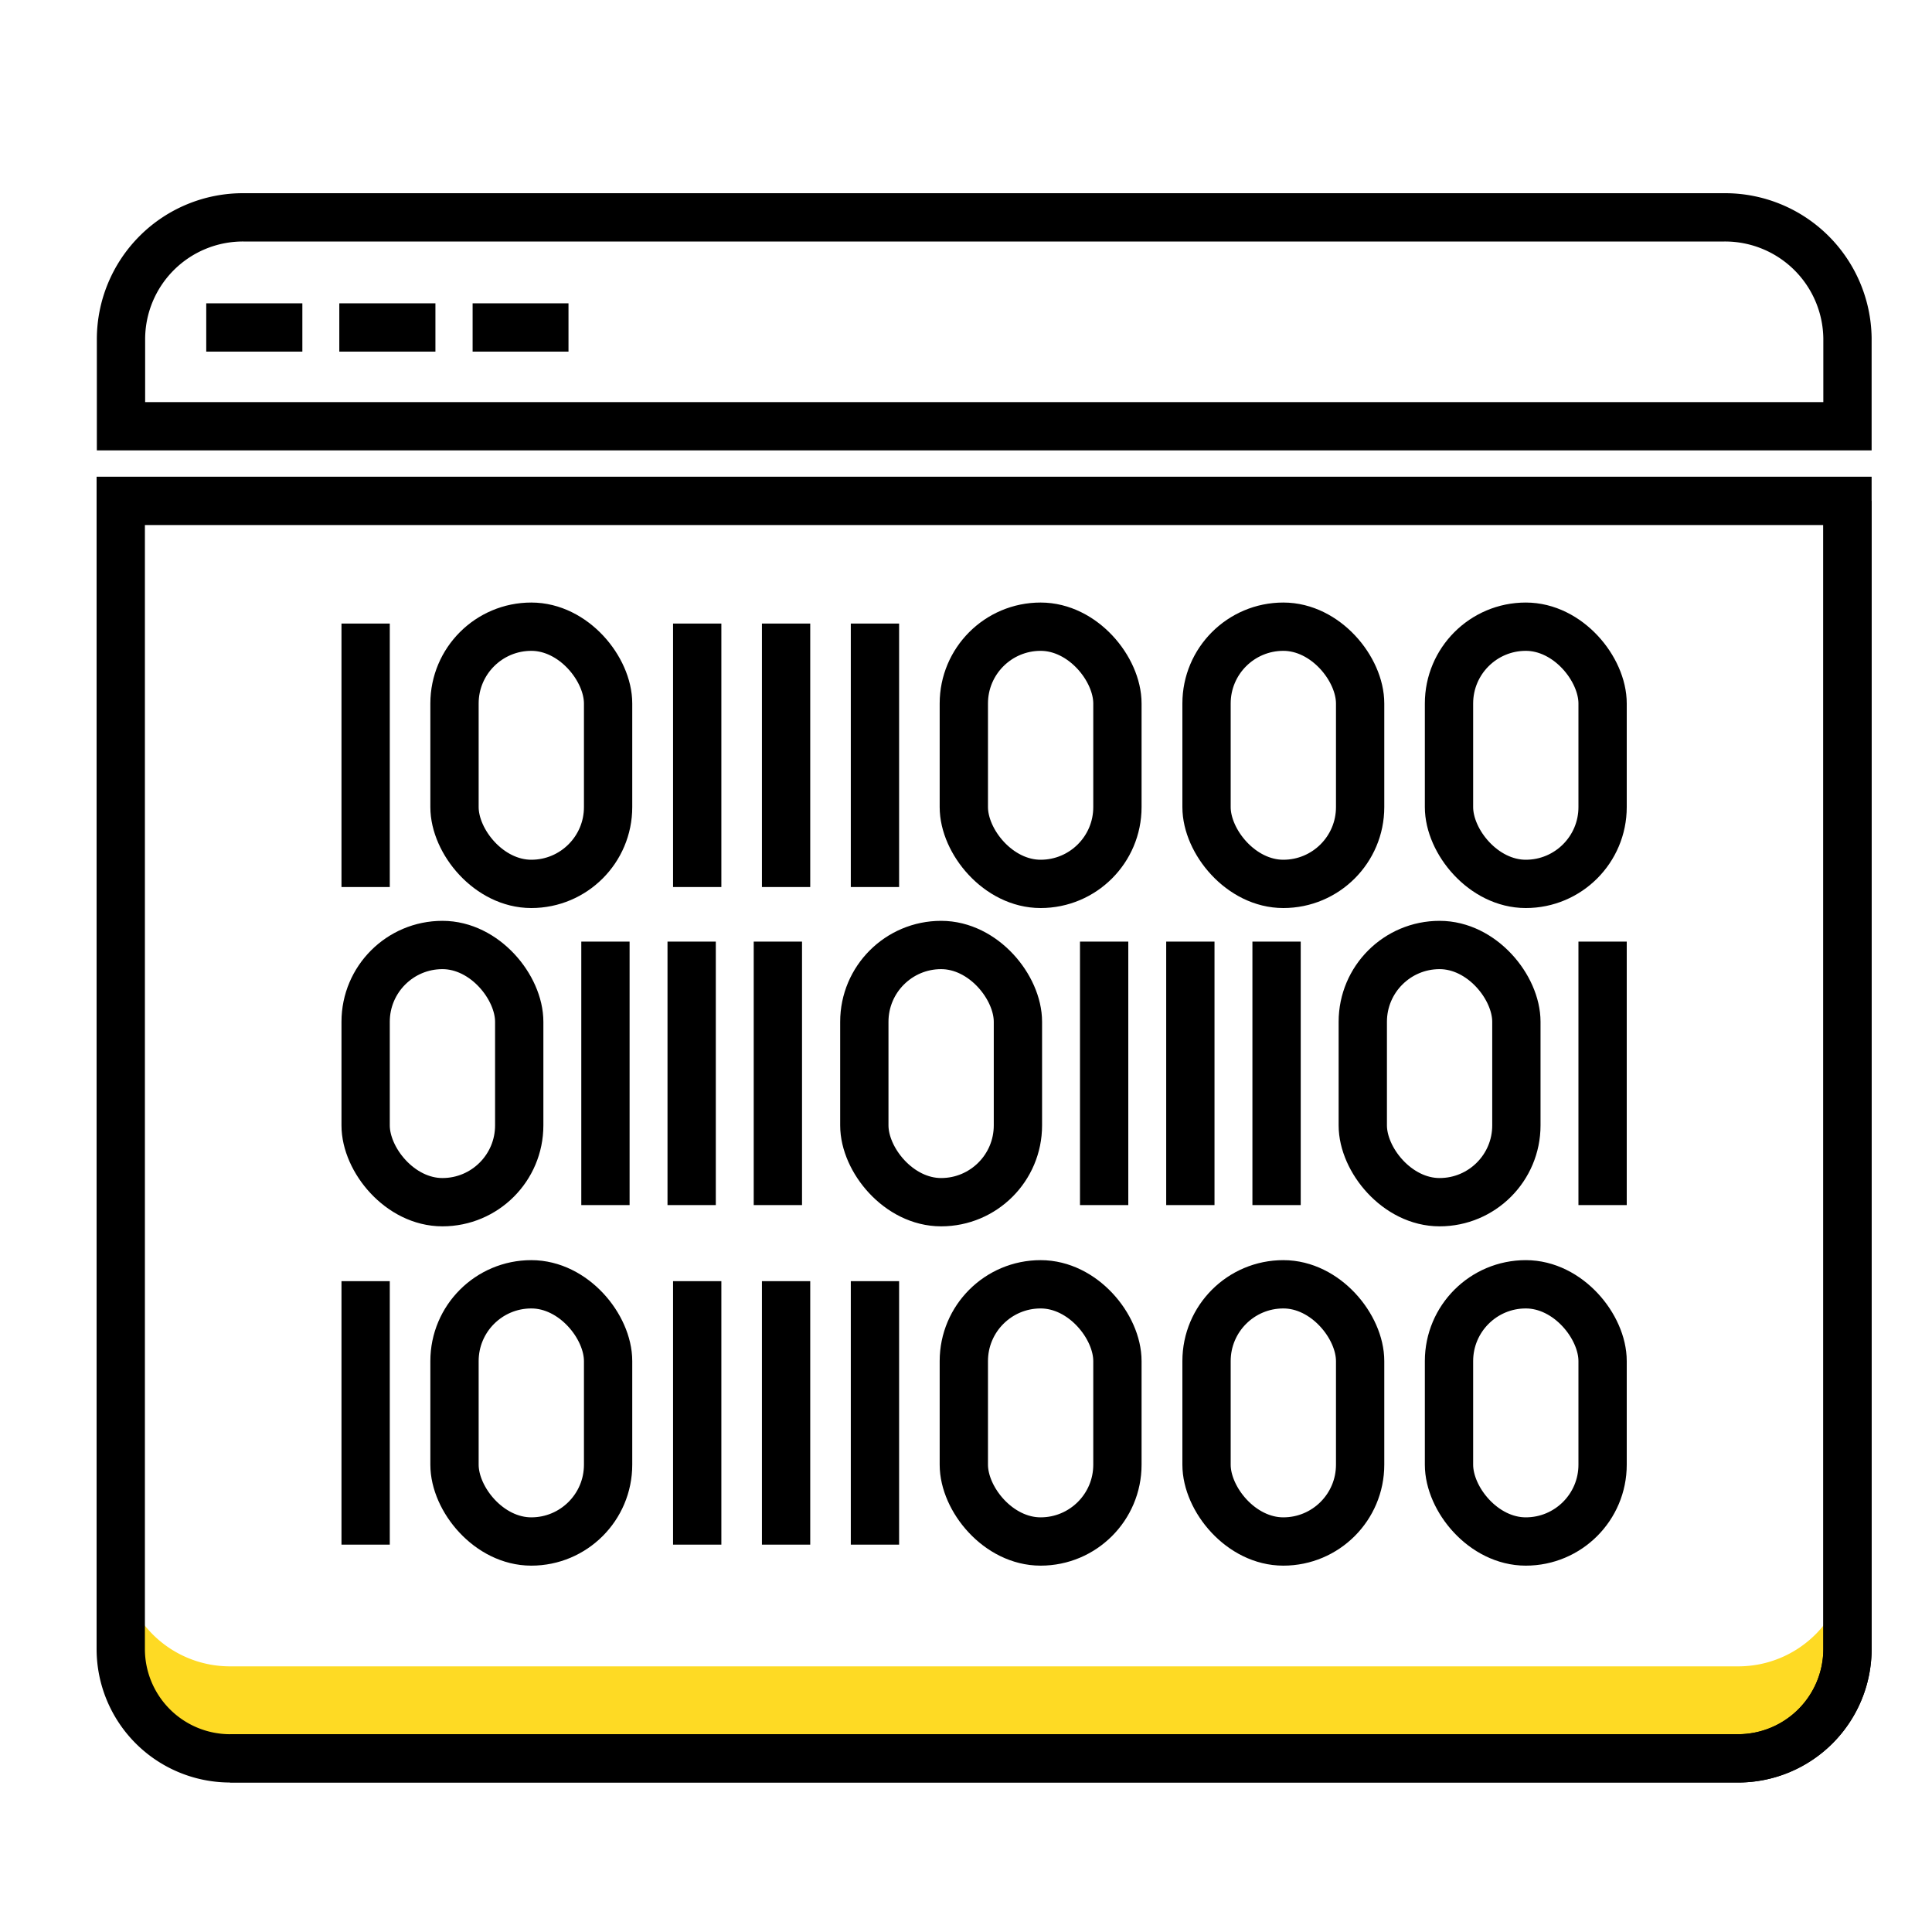
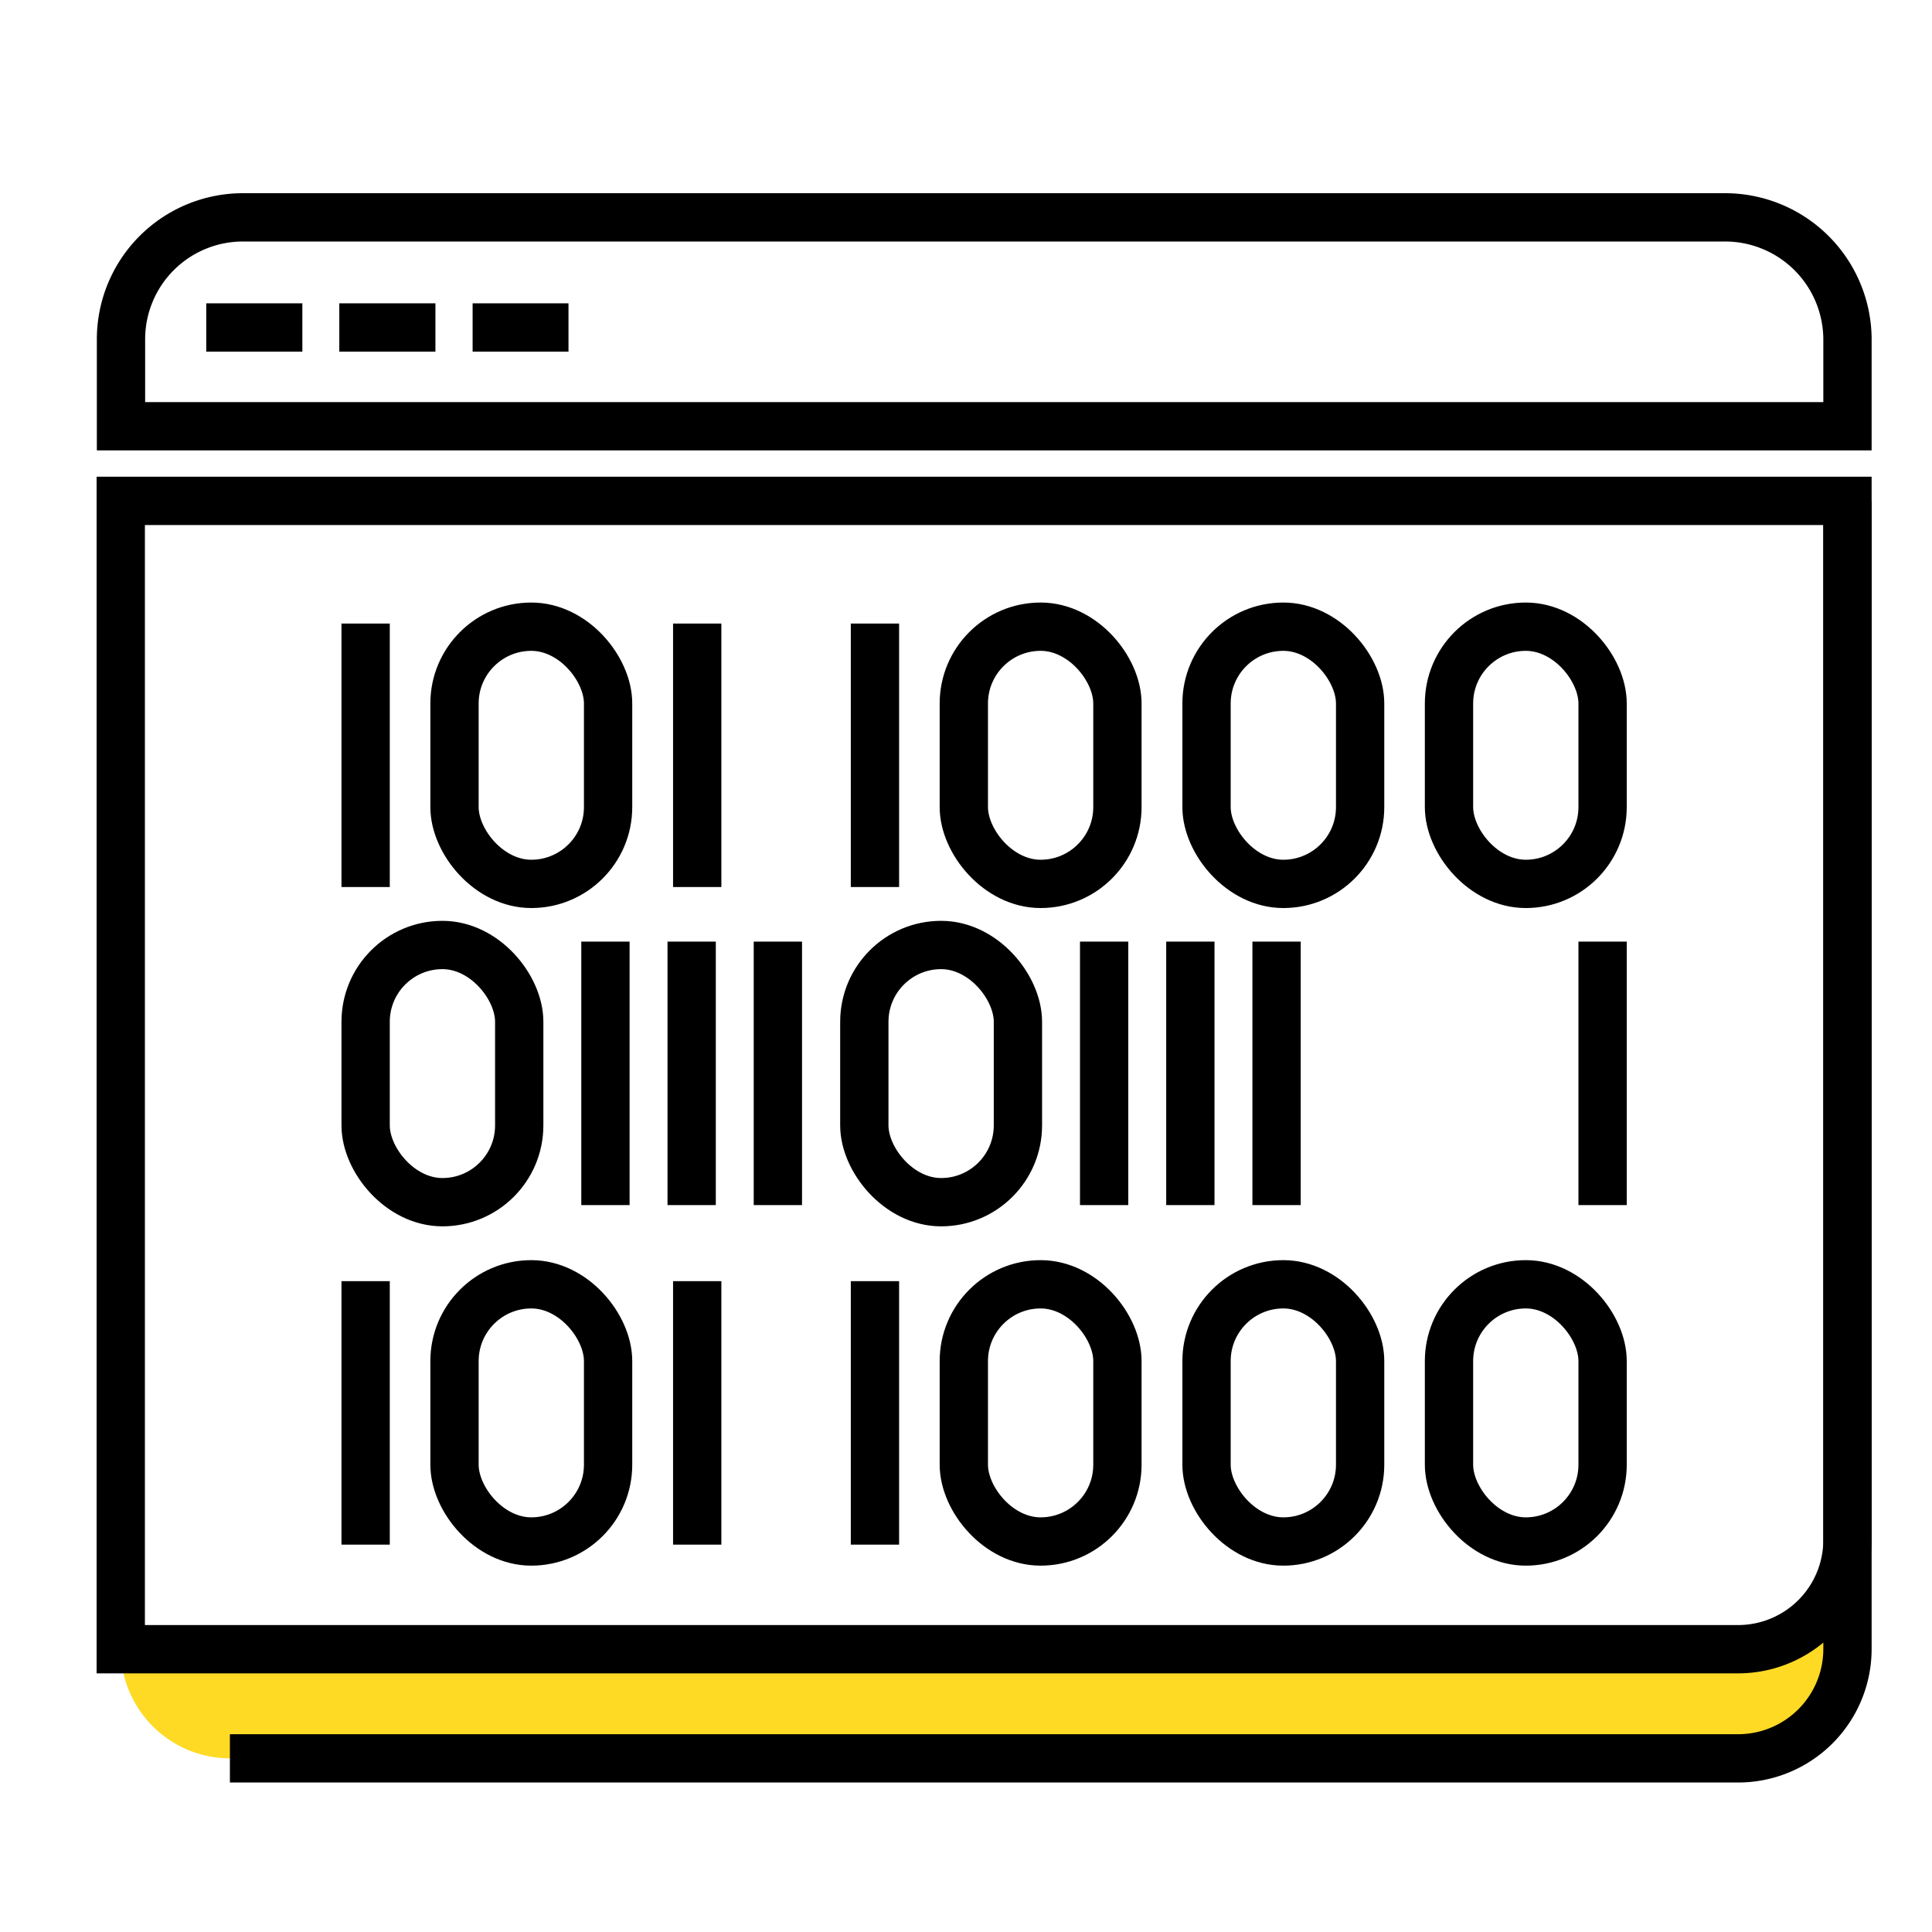
<svg xmlns="http://www.w3.org/2000/svg" width="80" height="80" viewBox="0 0 80 80">
  <defs>
    <clipPath id="clip-Canary_Trap_-_Home_-_Icon_-_Services_9">
      <rect width="80" height="80" />
    </clipPath>
  </defs>
  <g id="Canary_Trap_-_Home_-_Icon_-_Services_9" data-name="Canary Trap - Home - Icon - Services – 9" clip-path="url(#clip-Canary_Trap_-_Home_-_Icon_-_Services_9)">
    <g id="Layer_2" data-name="Layer 2" transform="translate(-9.25 -11)">
      <path id="Path_97" data-name="Path 97" d="M85.75,75.52v3.77a4.53,4.53,0,0,1-4.52,4.52H18.77a4.53,4.53,0,0,1-4.52-4.52V75.52A4.52,4.52,0,0,0,18.77,80H81.23a4.52,4.52,0,0,0,4.52-4.48Z" fill="#feda24" />
      <path id="Path_98" data-name="Path 98" d="M85.75,25v3.65H14.26V25.07A5.05,5.05,0,0,1,19.33,20H80.65a5.07,5.07,0,0,1,5.1,5Z" fill="none" stroke="#000" stroke-miterlimit="10" stroke-width="2" />
-       <path id="Path_99" data-name="Path 99" d="M14.25,79.29a4.53,4.53,0,0,0,4.52,4.52H81.23a4.53,4.53,0,0,0,4.52-4.52V31.74H14.25Z" fill="none" stroke="#000" stroke-miterlimit="10" stroke-width="2" />
+       <path id="Path_99" data-name="Path 99" d="M14.25,79.29H81.23a4.53,4.53,0,0,0,4.52-4.52V31.74H14.25Z" fill="none" stroke="#000" stroke-miterlimit="10" stroke-width="2" />
      <path id="Path_100" data-name="Path 100" d="M18.77,83.81H81.23a4.53,4.53,0,0,0,4.52-4.52V31.74" fill="none" stroke="#000" stroke-miterlimit="10" stroke-width="2" />
      <line id="Line_29" data-name="Line 29" x2="3.98" transform="translate(17.79 24.56)" fill="none" stroke="#000" stroke-miterlimit="10" stroke-width="2" />
      <line id="Line_30" data-name="Line 30" x2="3.98" transform="translate(23.3 24.56)" fill="none" stroke="#000" stroke-miterlimit="10" stroke-width="2" />
      <line id="Line_31" data-name="Line 31" x2="3.97" transform="translate(28.82 24.56)" fill="none" stroke="#000" stroke-miterlimit="10" stroke-width="2" />
      <line id="Line_32" data-name="Line 32" y2="10.91" transform="translate(24.39 36.82)" fill="none" stroke="#000" stroke-miterlimit="10" stroke-width="2" />
      <line id="Line_33" data-name="Line 33" y2="10.91" transform="translate(38.12 36.82)" fill="none" stroke="#000" stroke-miterlimit="10" stroke-width="2" />
-       <line id="Line_34" data-name="Line 34" y2="10.91" transform="translate(41.8 36.82)" fill="none" stroke="#000" stroke-miterlimit="10" stroke-width="2" />
      <line id="Line_35" data-name="Line 35" y2="10.91" transform="translate(45.48 36.82)" fill="none" stroke="#000" stroke-miterlimit="10" stroke-width="2" />
      <rect id="Rectangle_4480" data-name="Rectangle 4480" width="6.36" height="10.65" rx="3.18" transform="translate(28.07 36.95)" fill="none" stroke="#000" stroke-miterlimit="10" stroke-width="2" />
      <rect id="Rectangle_4481" data-name="Rectangle 4481" width="6.36" height="10.65" rx="3.18" transform="translate(49.16 36.95)" fill="none" stroke="#000" stroke-miterlimit="10" stroke-width="2" />
      <rect id="Rectangle_4482" data-name="Rectangle 4482" width="6.36" height="10.65" rx="3.18" transform="translate(59.21 36.95)" fill="none" stroke="#000" stroke-miterlimit="10" stroke-width="2" />
      <rect id="Rectangle_4483" data-name="Rectangle 4483" width="6.36" height="10.65" rx="3.18" transform="translate(69.25 36.95)" fill="none" stroke="#000" stroke-miterlimit="10" stroke-width="2" />
      <line id="Line_36" data-name="Line 36" y1="10.91" transform="translate(75.61 49.99)" fill="none" stroke="#000" stroke-miterlimit="10" stroke-width="2" />
      <line id="Line_37" data-name="Line 37" y1="10.91" transform="translate(62.11 49.99)" fill="none" stroke="#000" stroke-miterlimit="10" stroke-width="2" />
      <line id="Line_38" data-name="Line 38" y1="10.91" transform="translate(58.54 49.99)" fill="none" stroke="#000" stroke-miterlimit="10" stroke-width="2" />
      <line id="Line_39" data-name="Line 39" y1="10.91" transform="translate(54.97 49.99)" fill="none" stroke="#000" stroke-miterlimit="10" stroke-width="2" />
      <line id="Line_40" data-name="Line 40" y1="10.91" transform="translate(41.46 49.99)" fill="none" stroke="#000" stroke-miterlimit="10" stroke-width="2" />
      <line id="Line_41" data-name="Line 41" y1="10.91" transform="translate(37.89 49.99)" fill="none" stroke="#000" stroke-miterlimit="10" stroke-width="2" />
      <line id="Line_42" data-name="Line 42" y1="10.91" transform="translate(34.32 49.99)" fill="none" stroke="#000" stroke-miterlimit="10" stroke-width="2" />
-       <rect id="Rectangle_4484" data-name="Rectangle 4484" width="6.36" height="10.65" rx="3.18" transform="translate(72.04 60.78) rotate(180)" fill="none" stroke="#000" stroke-miterlimit="10" stroke-width="2" />
      <rect id="Rectangle_4485" data-name="Rectangle 4485" width="6.36" height="10.65" rx="3.18" transform="translate(51.4 60.78) rotate(180)" fill="none" stroke="#000" stroke-miterlimit="10" stroke-width="2" />
      <rect id="Rectangle_4486" data-name="Rectangle 4486" width="6.36" height="10.65" rx="3.18" transform="translate(30.75 60.78) rotate(180)" fill="none" stroke="#000" stroke-miterlimit="10" stroke-width="2" />
      <line id="Line_43" data-name="Line 43" y2="10.91" transform="translate(24.39 64.05)" fill="none" stroke="#000" stroke-miterlimit="10" stroke-width="2" />
      <line id="Line_44" data-name="Line 44" y2="10.91" transform="translate(38.12 64.05)" fill="none" stroke="#000" stroke-miterlimit="10" stroke-width="2" />
-       <line id="Line_45" data-name="Line 45" y2="10.91" transform="translate(41.8 64.05)" fill="none" stroke="#000" stroke-miterlimit="10" stroke-width="2" />
      <line id="Line_46" data-name="Line 46" y2="10.91" transform="translate(45.48 64.05)" fill="none" stroke="#000" stroke-miterlimit="10" stroke-width="2" />
      <rect id="Rectangle_4487" data-name="Rectangle 4487" width="6.36" height="10.65" rx="3.18" transform="translate(28.07 64.18)" fill="none" stroke="#000" stroke-miterlimit="10" stroke-width="2" />
      <rect id="Rectangle_4488" data-name="Rectangle 4488" width="6.36" height="10.65" rx="3.18" transform="translate(59.21 64.18)" fill="none" stroke="#000" stroke-miterlimit="10" stroke-width="2" />
      <rect id="Rectangle_4489" data-name="Rectangle 4489" width="6.36" height="10.65" rx="3.18" transform="translate(69.25 64.18)" fill="none" stroke="#000" stroke-miterlimit="10" stroke-width="2" />
      <rect id="Rectangle_4490" data-name="Rectangle 4490" width="6.36" height="10.65" rx="3.18" transform="translate(49.16 64.18)" fill="none" stroke="#000" stroke-miterlimit="10" stroke-width="2" />
    </g>
  </g>
</svg>